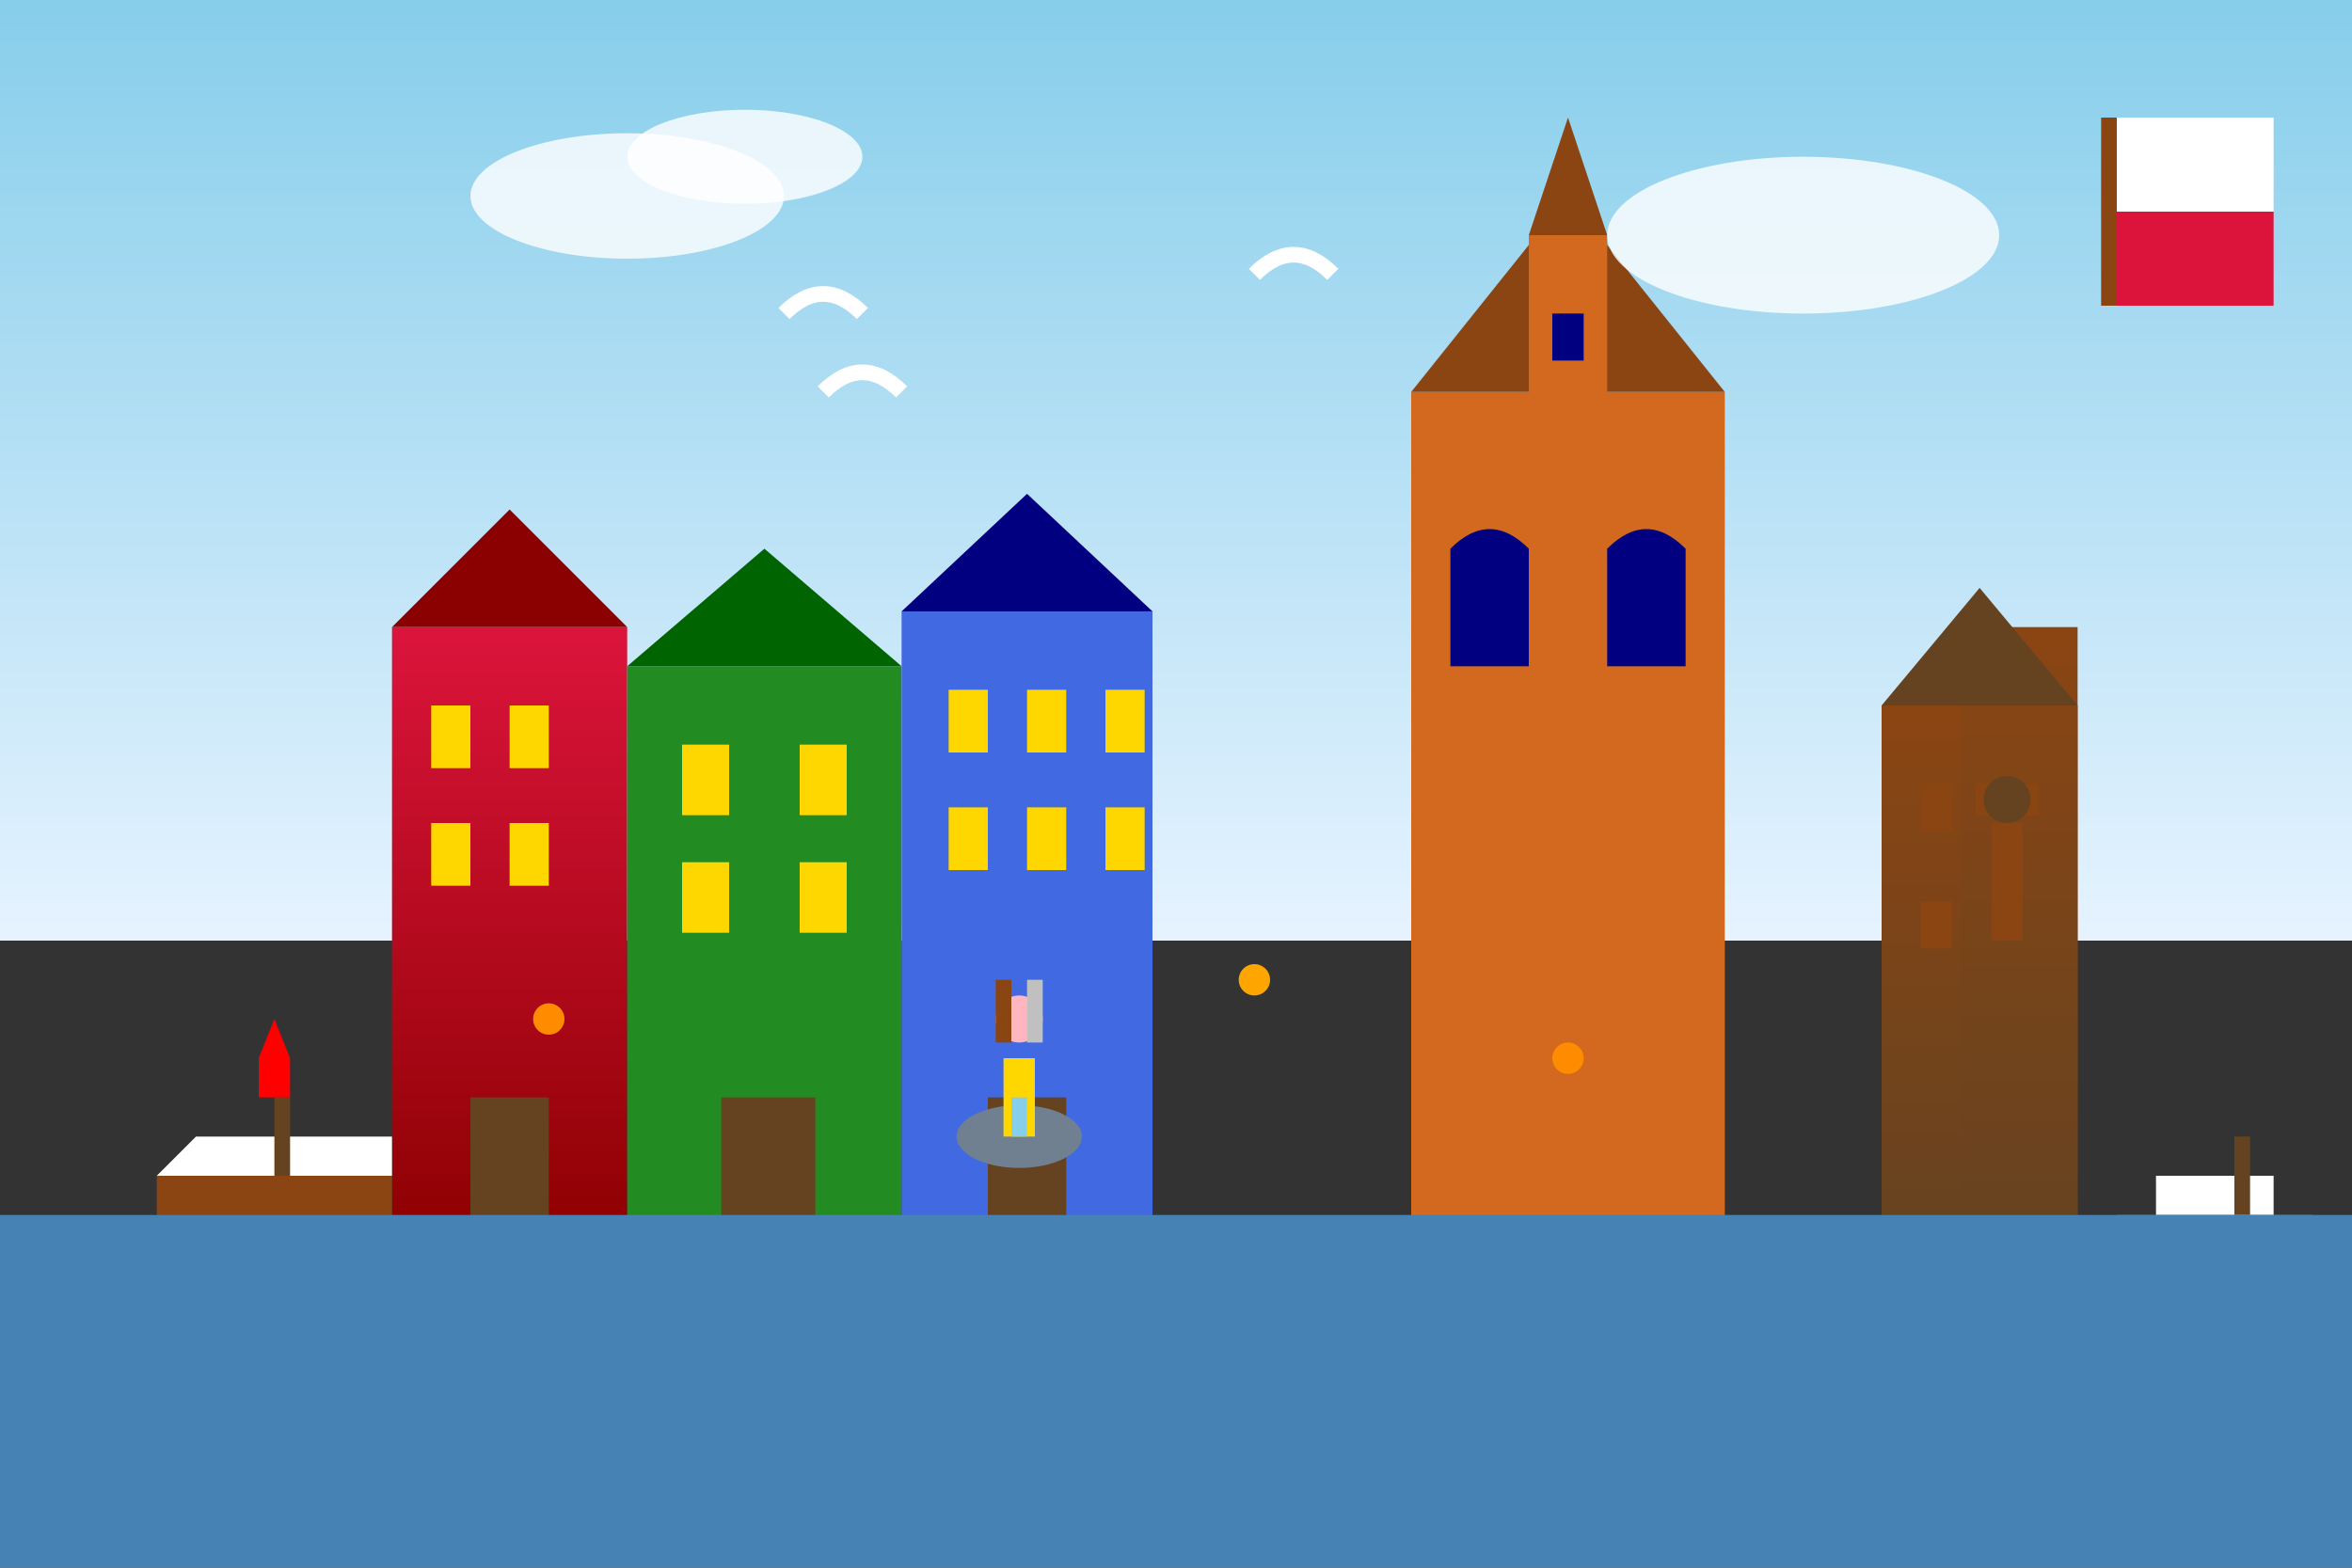
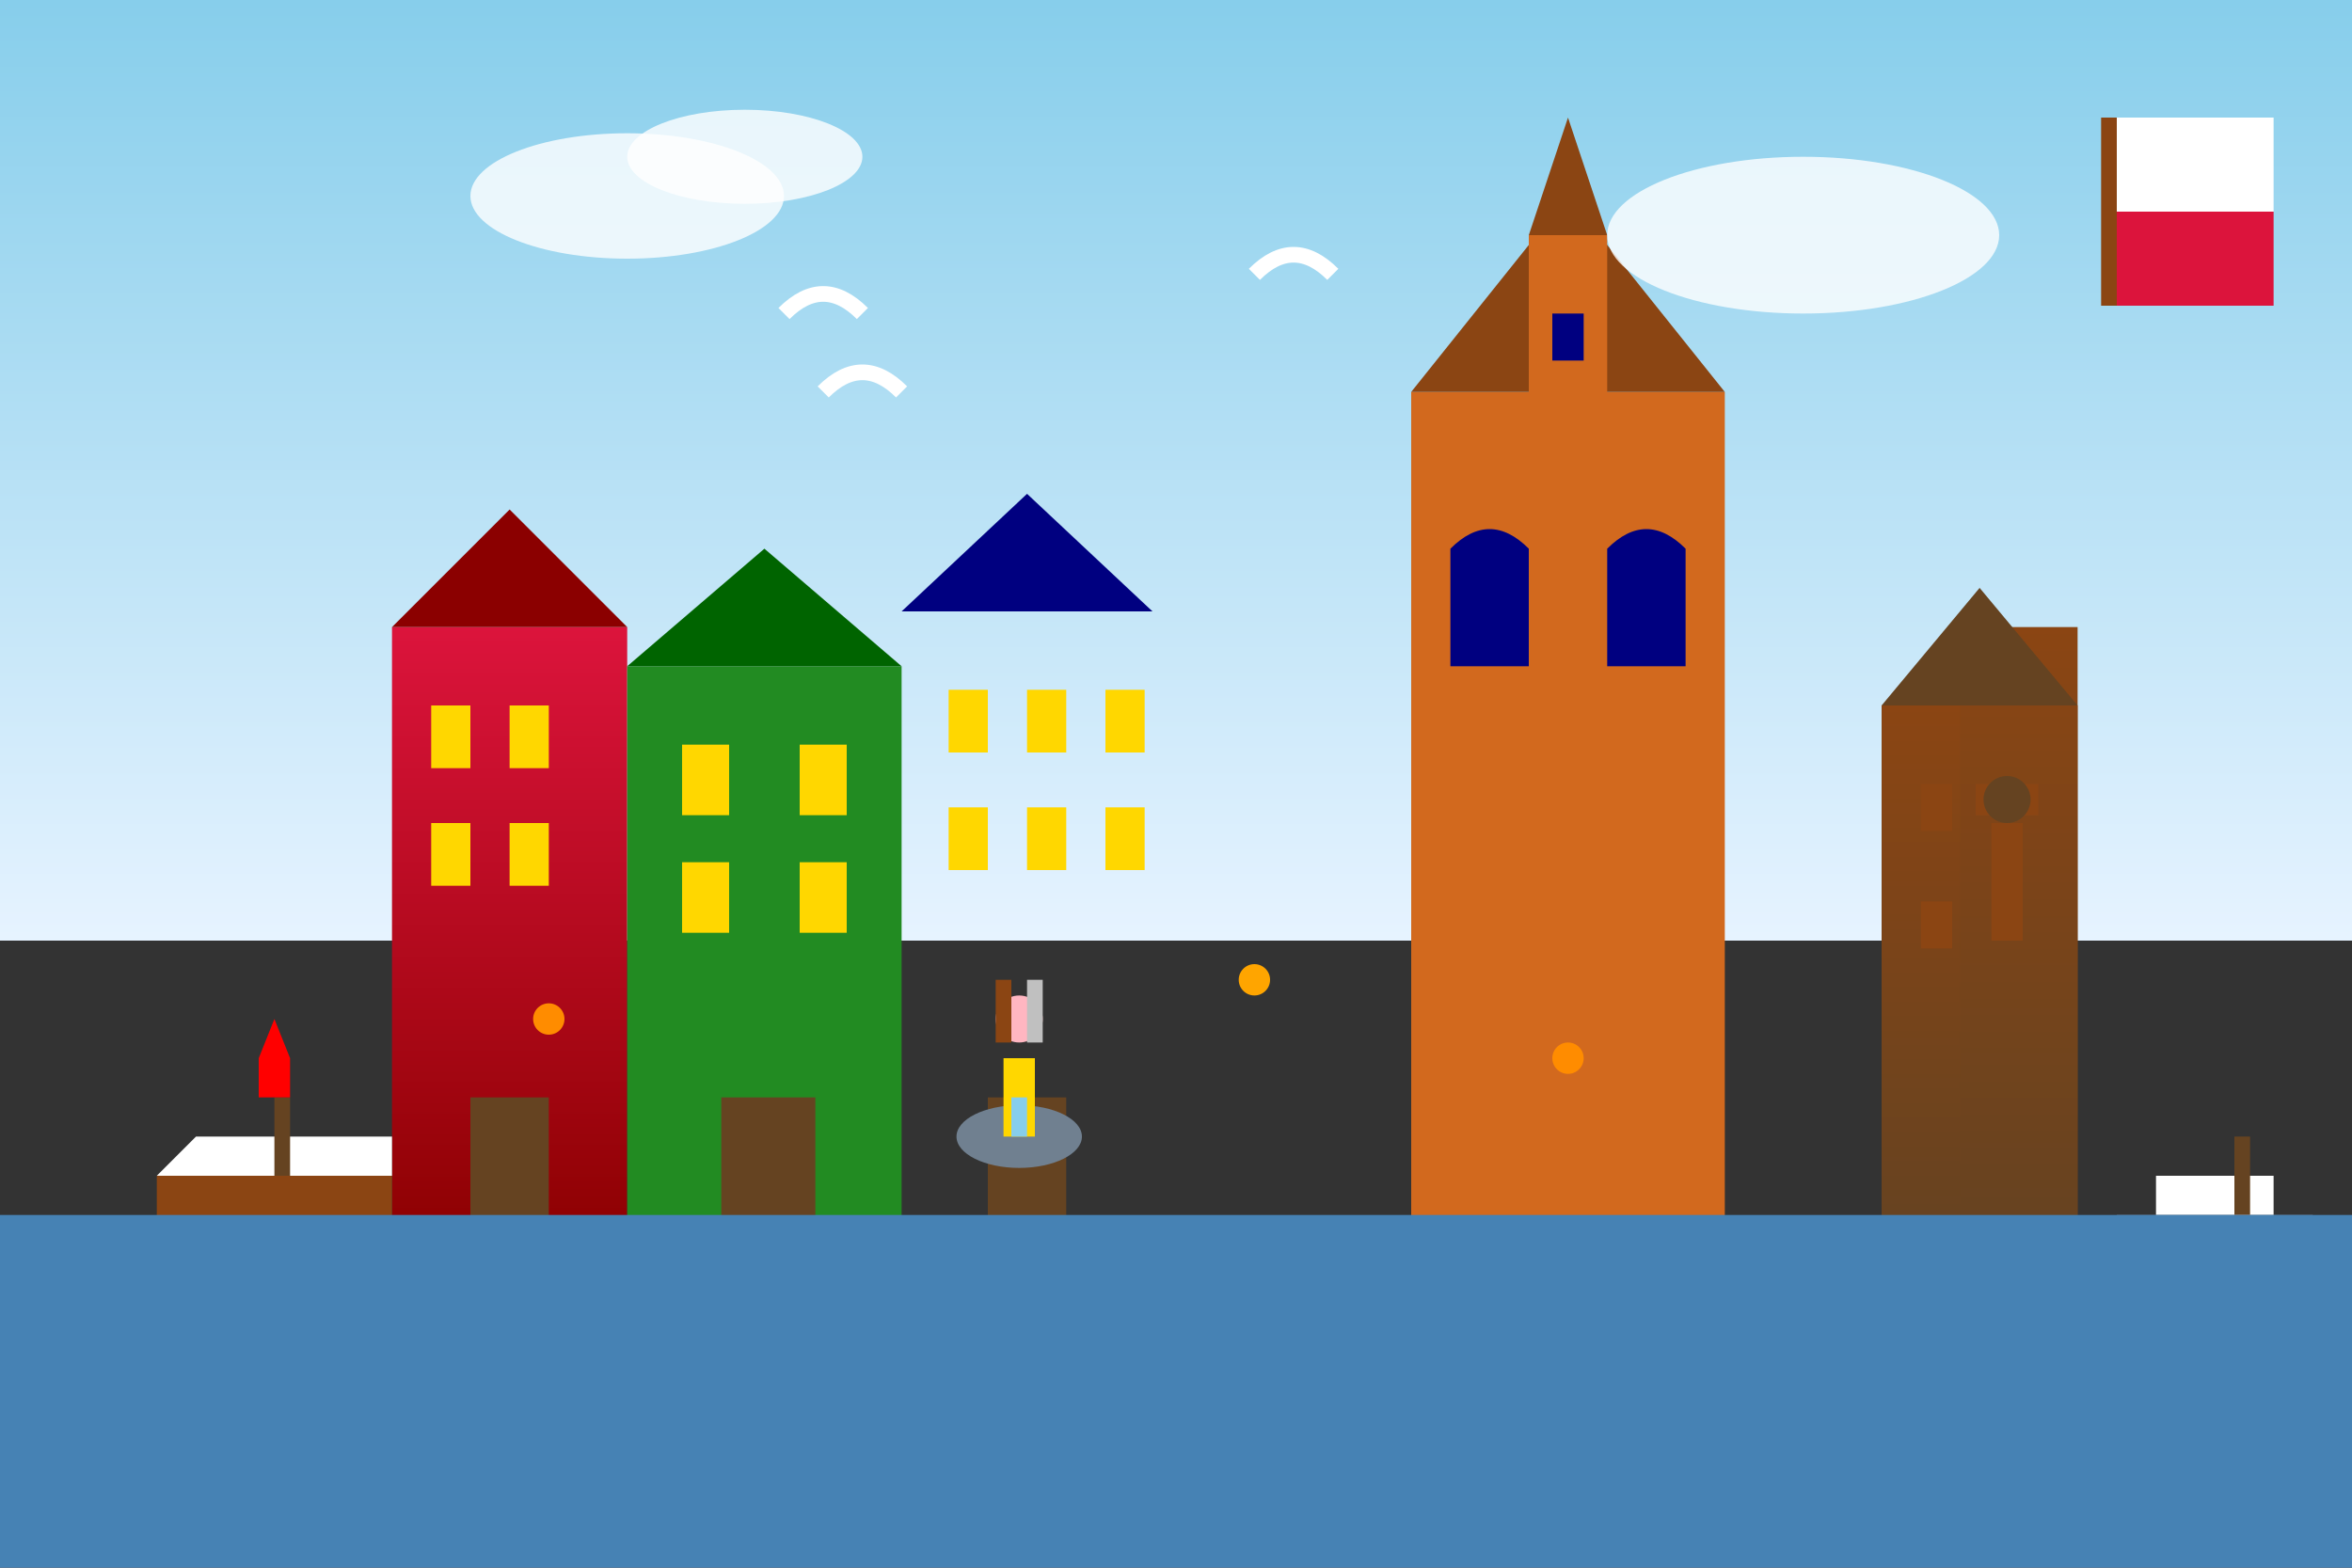
<svg xmlns="http://www.w3.org/2000/svg" width="300" height="200" viewBox="0 0 300 200" fill="none">
  <rect x="0" y="0" width="300" height="200" fill="#333333" stroke="none" />
  <defs>
    <linearGradient id="buildingGrad" x1="0%" y1="0%" x2="0%" y2="100%">
      <stop offset="0%" style="stop-color:#DC143C;stop-opacity:1" />
      <stop offset="100%" style="stop-color:#8B0000;stop-opacity:1" />
    </linearGradient>
    <linearGradient id="craneGrad" x1="0%" y1="0%" x2="0%" y2="100%">
      <stop offset="0%" style="stop-color:#8B4513;stop-opacity:1" />
      <stop offset="100%" style="stop-color:#654321;stop-opacity:1" />
    </linearGradient>
    <linearGradient id="skyGrad" x1="0%" y1="0%" x2="0%" y2="100%">
      <stop offset="0%" style="stop-color:#87CEEB;stop-opacity:1" />
      <stop offset="100%" style="stop-color:#E6F3FF;stop-opacity:1" />
    </linearGradient>
  </defs>
  <rect width="300" height="120" fill="url(#skyGrad)" />
  <path d="M0 160 Q100 150 200 160 Q250 165 300 160 L300 200 L0 200 Z" fill="#4682B4" />
  <rect x="50" y="80" width="30" height="80" fill="url(#buildingGrad)" />
  <polygon points="50,80 65,65 80,80" fill="#8B0000" />
  <rect x="55" y="90" width="5" height="8" fill="#FFD700" />
  <rect x="65" y="90" width="5" height="8" fill="#FFD700" />
  <rect x="55" y="105" width="5" height="8" fill="#FFD700" />
  <rect x="65" y="105" width="5" height="8" fill="#FFD700" />
  <rect x="60" y="140" width="10" height="20" fill="#654321" />
  <rect x="80" y="85" width="35" height="75" fill="#228B22" />
  <polygon points="80,85 97.5,70 115,85" fill="#006400" />
  <rect x="87" y="95" width="6" height="9" fill="#FFD700" />
  <rect x="102" y="95" width="6" height="9" fill="#FFD700" />
  <rect x="87" y="110" width="6" height="9" fill="#FFD700" />
  <rect x="102" y="110" width="6" height="9" fill="#FFD700" />
  <rect x="92" y="140" width="12" height="20" fill="#654321" />
-   <rect x="115" y="78" width="32" height="82" fill="#4169E1" />
  <polygon points="115,78 131,63 147,78" fill="#000080" />
  <rect x="121" y="88" width="5" height="8" fill="#FFD700" />
  <rect x="131" y="88" width="5" height="8" fill="#FFD700" />
  <rect x="141" y="88" width="5" height="8" fill="#FFD700" />
  <rect x="121" y="103" width="5" height="8" fill="#FFD700" />
  <rect x="131" y="103" width="5" height="8" fill="#FFD700" />
  <rect x="141" y="103" width="5" height="8" fill="#FFD700" />
  <rect x="126" y="140" width="10" height="20" fill="#654321" />
  <rect x="180" y="50" width="40" height="110" fill="#D2691E" />
  <polygon points="180,50 200,25 220,50" fill="#8B4513" />
  <rect x="195" y="30" width="10" height="130" fill="#D2691E" />
  <polygon points="195,30 200,15 205,30" fill="#8B4513" />
-   <path d="M185 70 Q190 65 195 70 L195 85 L185 85 Z" fill="#000080" />
+   <path d="M185 70 Q190 65 195 70 L195 85 L185 85 " fill="#000080" />
  <path d="M205 70 Q210 65 215 70 L215 85 L205 85 Z" fill="#000080" />
  <rect x="198" y="40" width="4" height="6" fill="#000080" />
  <rect x="240" y="90" width="25" height="70" fill="url(#craneGrad)" />
  <rect x="250" y="80" width="15" height="80" fill="url(#craneGrad)" />
  <polygon points="240,90 252.5,75 265,90" fill="#654321" />
  <rect x="252" y="100" width="8" height="4" fill="#8B4513" />
  <circle cx="256" cy="102" r="3" fill="#654321" />
  <rect x="254" y="105" width="4" height="15" fill="#8B4513" />
  <rect x="245" y="100" width="4" height="6" fill="#8B4513" />
  <rect x="245" y="115" width="4" height="6" fill="#8B4513" />
  <rect x="20" y="150" width="30" height="8" fill="#8B4513" />
  <polygon points="20,150 25,145 50,145 50,150" fill="#FFFFFF" />
  <rect x="35" y="140" width="2" height="10" fill="#654321" />
  <polygon points="33,140 37,140 37,135 35,130 33,135" fill="#FF0000" />
  <rect x="270" y="155" width="25" height="6" fill="#708090" />
  <rect x="275" y="150" width="15" height="5" fill="#FFFFFF" />
  <rect x="285" y="145" width="2" height="10" fill="#654321" />
  <path d="M100 40 Q105 35 110 40" stroke="#FFFFFF" stroke-width="2" fill="none" />
  <path d="M105 50 Q110 45 115 50" stroke="#FFFFFF" stroke-width="2" fill="none" />
  <path d="M160 35 Q165 30 170 35" stroke="#FFFFFF" stroke-width="2" fill="none" />
  <rect x="0" y="155" width="300" height="25" fill="#4682B4" />
  <ellipse cx="130" cy="145" rx="8" ry="4" fill="#708090" />
  <rect x="128" y="135" width="4" height="10" fill="#FFD700" />
  <circle cx="130" cy="130" r="3" fill="#FFB6C1" />
  <rect x="127" y="125" width="2" height="8" fill="#8B4513" />
  <rect x="131" y="125" width="2" height="8" fill="#C0C0C0" />
  <path d="M130 140 L130 145" stroke="#87CEEB" stroke-width="2" />
  <circle cx="70" cy="130" r="2" fill="#FF8C00" />
  <circle cx="160" cy="125" r="2" fill="#FFA500" />
  <circle cx="200" cy="135" r="2" fill="#FF8C00" />
  <ellipse cx="80" cy="25" rx="20" ry="8" fill="white" opacity="0.8" />
  <ellipse cx="95" cy="20" rx="15" ry="6" fill="white" opacity="0.8" />
  <ellipse cx="230" cy="30" rx="25" ry="10" fill="white" opacity="0.8" />
  <rect x="270" y="15" width="20" height="12" fill="#FFFFFF" />
  <rect x="270" y="27" width="20" height="12" fill="#DC143C" />
  <rect x="268" y="15" width="2" height="24" fill="#8B4513" />
</svg>